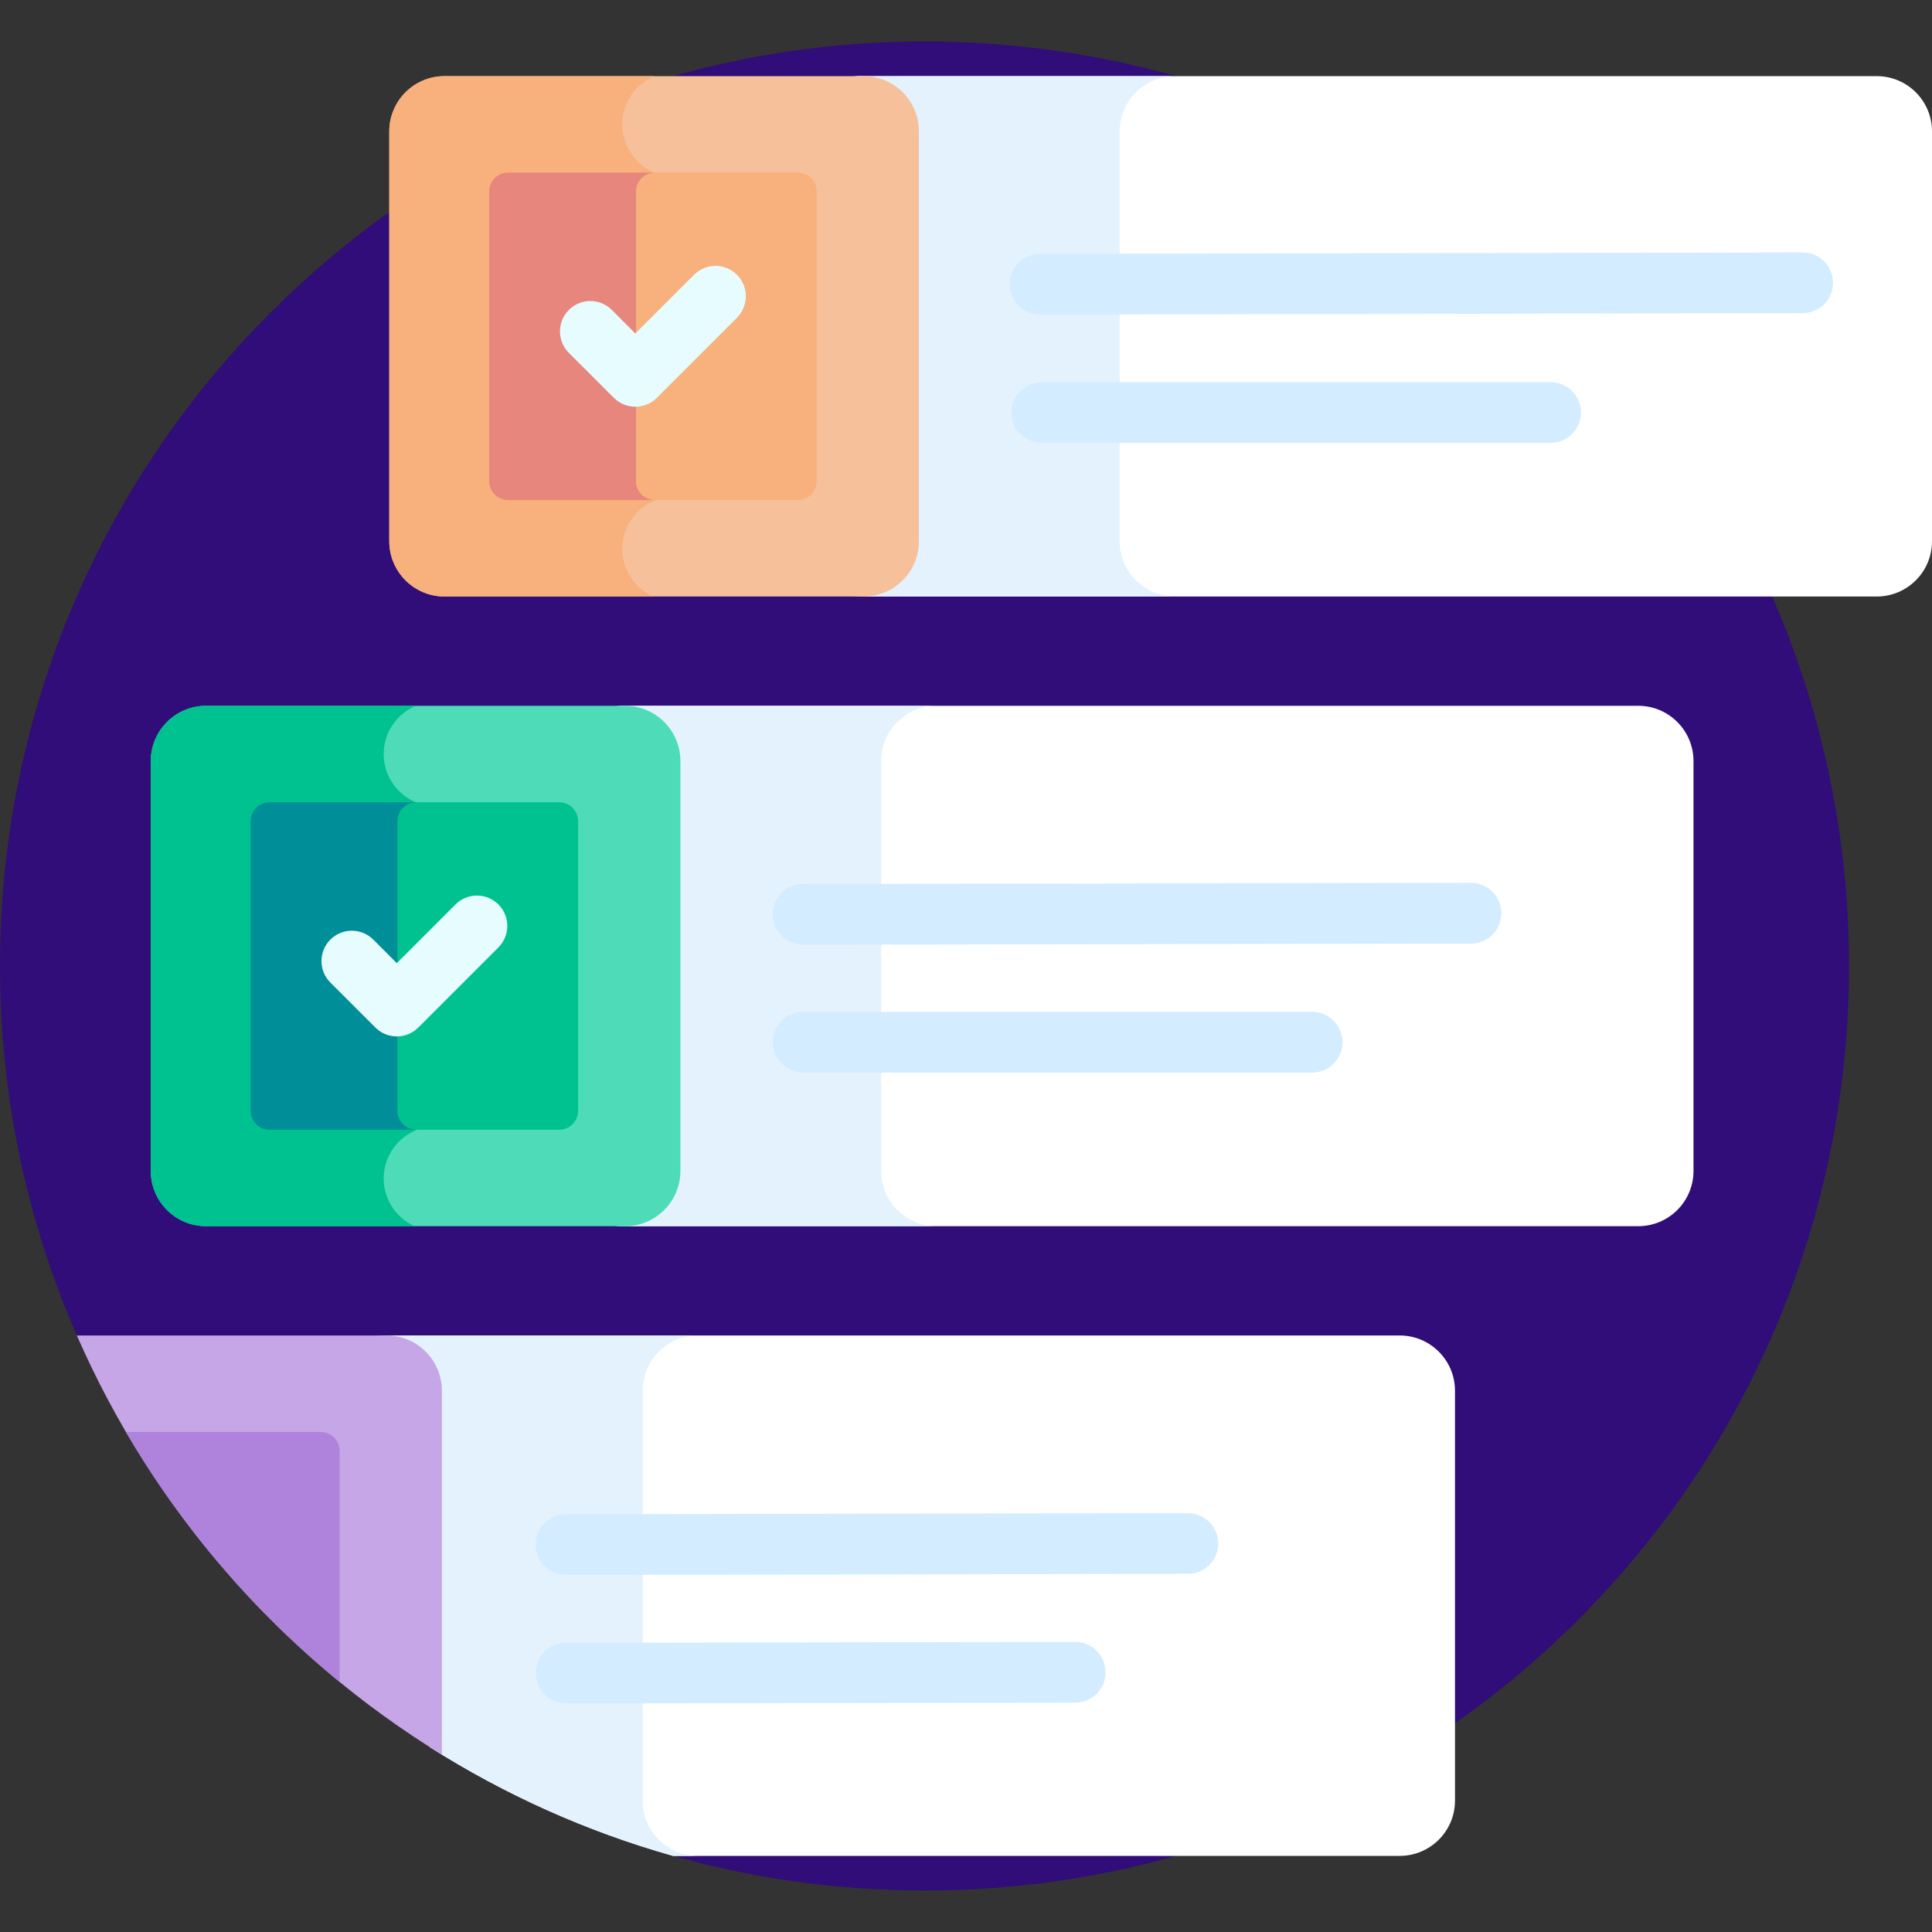
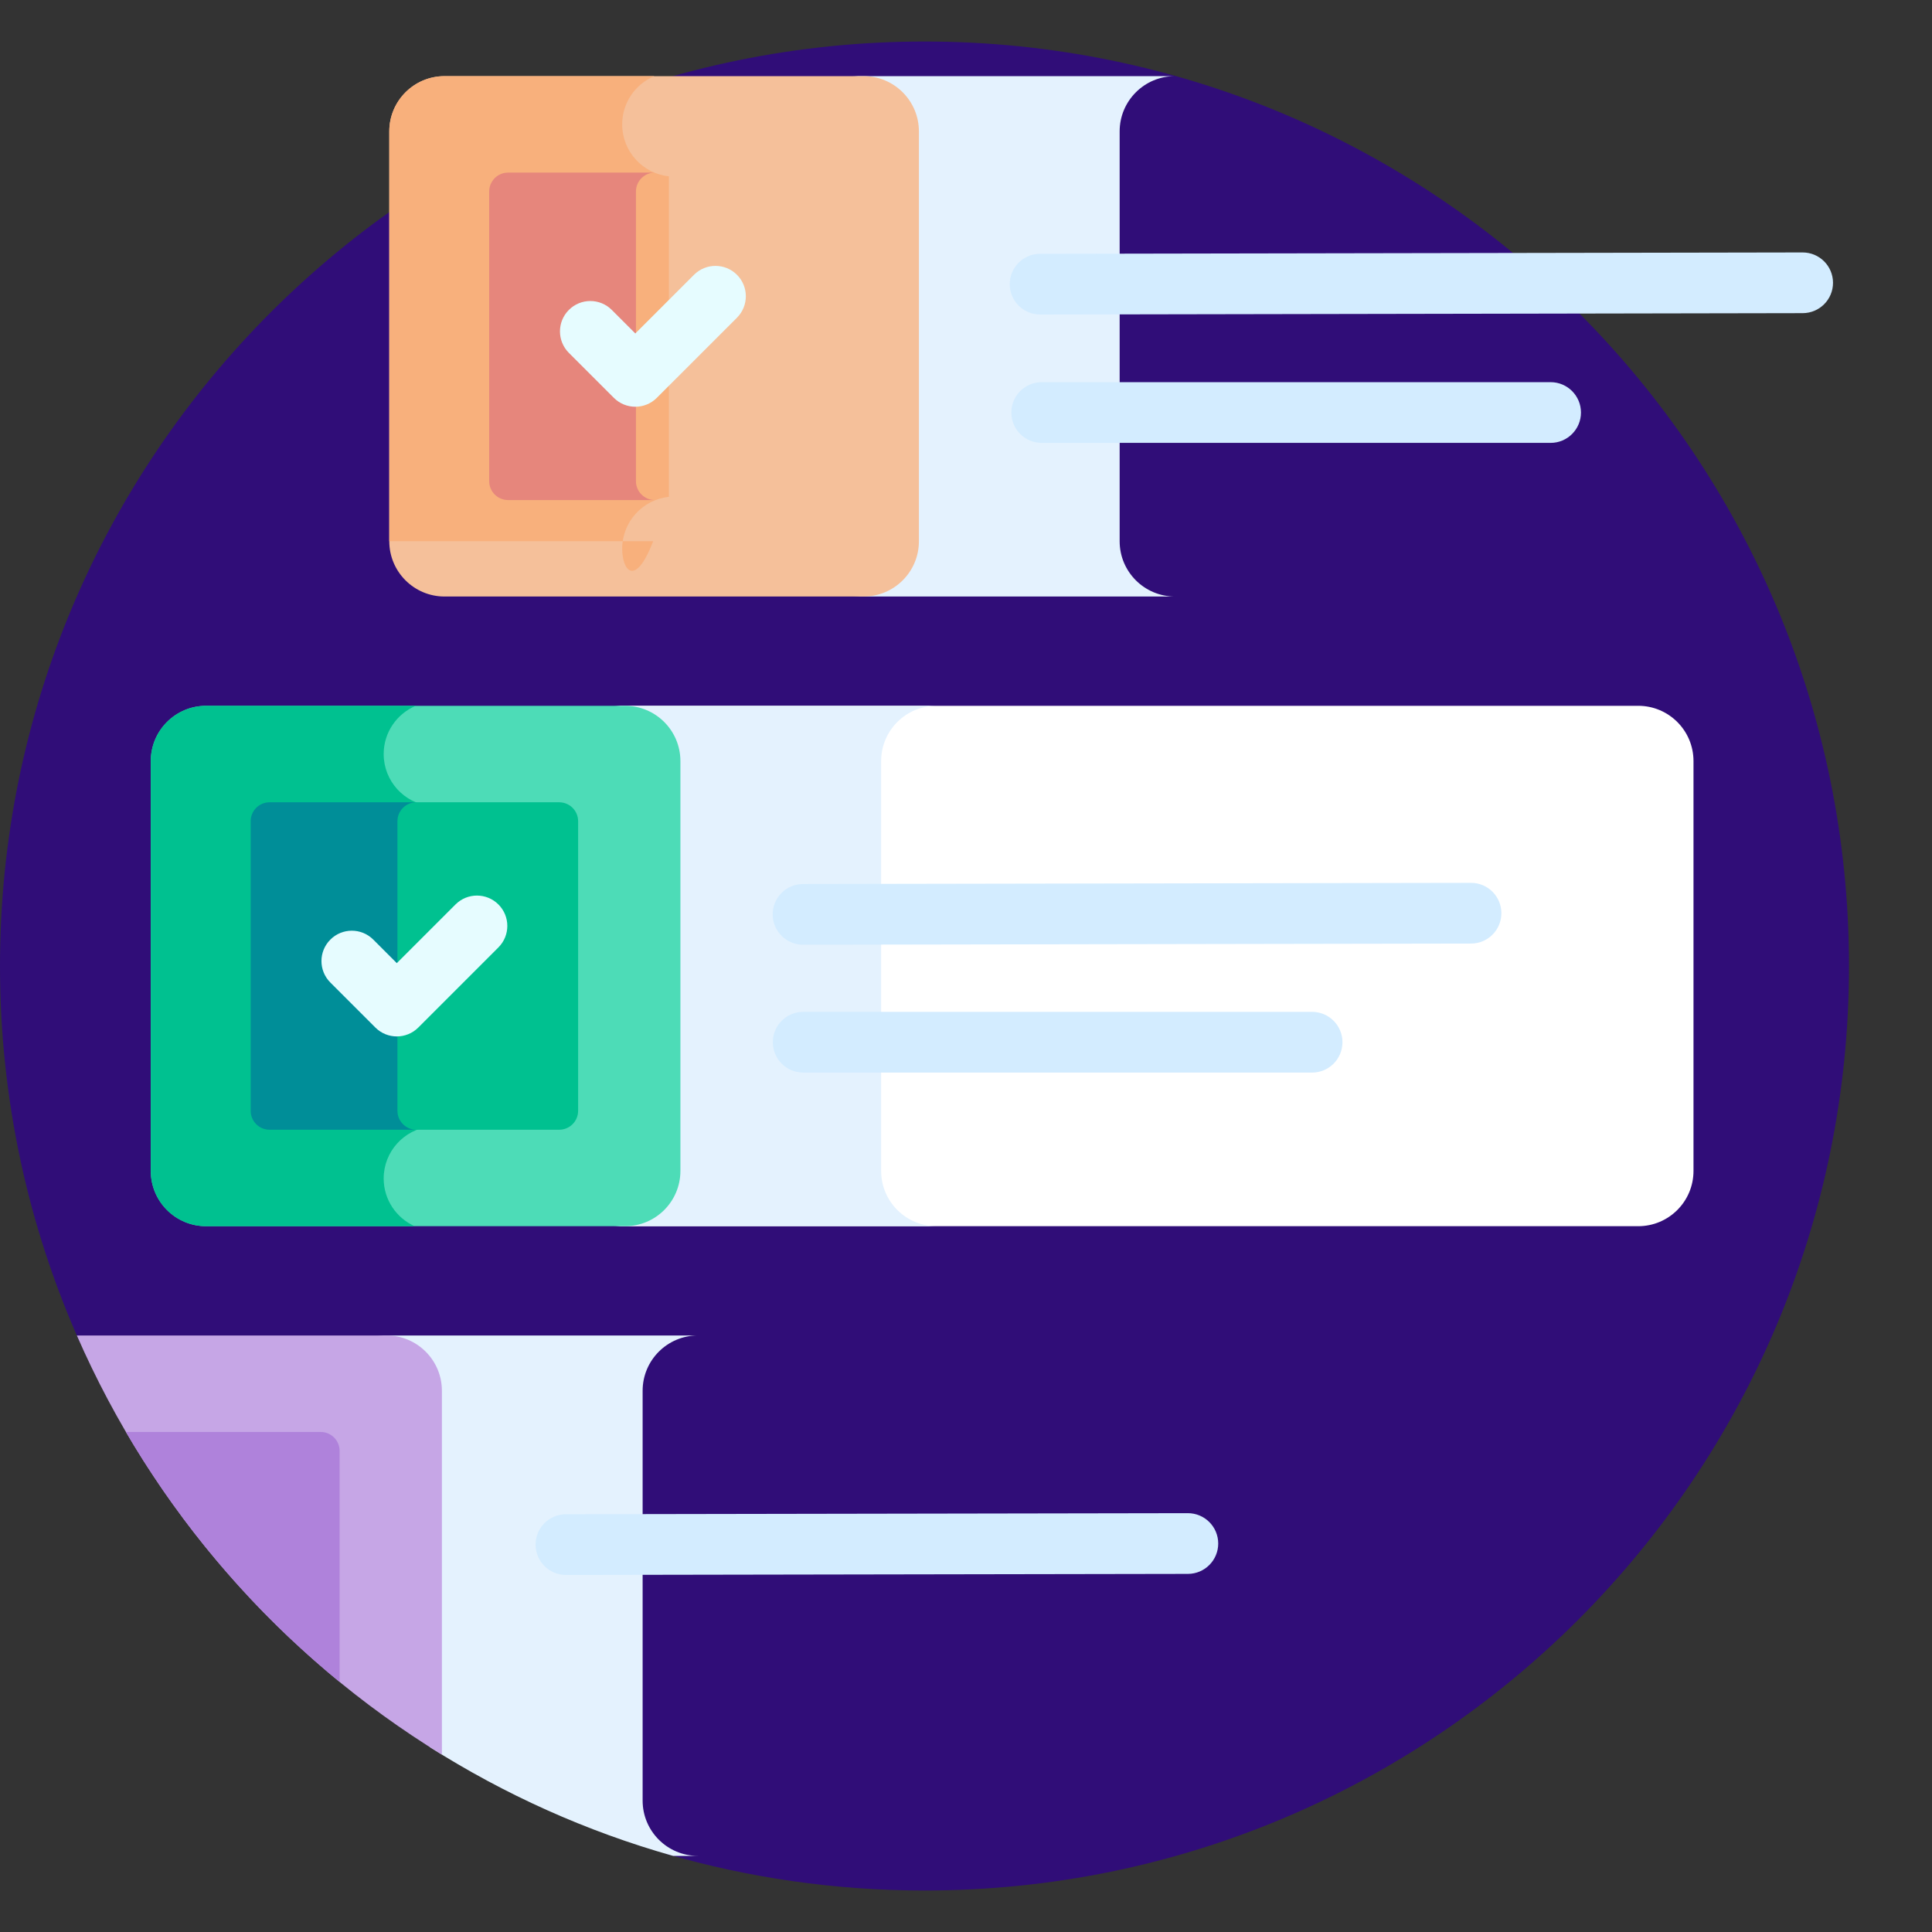
<svg xmlns="http://www.w3.org/2000/svg" width="140" height="140" viewBox="0 0 140 140" fill="none">
  <rect x="0" y="0" width="140" height="140" fill="#333333" stroke="none" />
  <path d="M66.992 3.008C29.994 3.008 0 33.002 0 70C0 79.691 2.06 88.9 5.764 97.217L48.304 134.348C54.237 136.067 60.507 136.993 66.993 136.993C103.992 136.993 133.985 107 133.985 70C133.985 33.002 103.992 3.008 66.992 3.008V3.008Z" fill="#300D78" />
-   <path d="M105.434 130.479V100.78C105.434 98.568 103.64 96.774 101.427 96.774H27.137C29.349 96.774 31.142 98.568 31.142 100.78V126.599C36.545 130.028 42.471 132.707 48.773 134.484H101.427C103.64 134.484 105.434 132.691 105.434 130.479Z" fill="white" />
  <path d="M46.567 130.479V100.78C46.567 98.568 48.36 96.774 50.573 96.774H27.137C29.349 96.774 31.142 98.568 31.142 100.78V126.599C36.545 130.028 42.471 132.707 48.773 134.484H50.573C48.36 134.484 46.567 132.691 46.567 130.479Z" fill="#E4F2FE" />
  <path d="M41.01 114.127C39.797 114.127 38.813 113.145 38.81 111.932C38.808 110.717 39.791 109.73 41.006 109.727L86.072 109.65H86.076C87.29 109.65 88.273 110.632 88.277 111.845C88.279 113.061 87.296 114.048 86.082 114.05L41.016 114.127C41.014 114.127 41.011 114.127 41.01 114.127Z" fill="#D3ECFF" />
-   <path d="M41.032 123.44C39.819 123.44 38.835 122.458 38.833 121.245C38.829 120.03 39.812 119.043 41.028 119.04L77.906 118.982H77.912C79.124 118.982 80.109 119.964 80.111 121.177C80.114 122.392 79.131 123.379 77.916 123.382L41.037 123.44H41.032Z" fill="#D3ECFF" />
  <path d="M118.712 51.145H44.42C46.632 51.145 48.426 52.939 48.426 55.151V84.849C48.426 87.062 46.632 88.855 44.42 88.855H118.712C120.924 88.855 122.717 87.062 122.717 84.849V55.151C122.717 52.939 120.924 51.145 118.712 51.145Z" fill="white" />
  <path d="M63.851 84.849V55.151C63.851 52.939 65.644 51.145 67.856 51.145H44.42C46.632 51.145 48.426 52.939 48.426 55.151V84.849C48.426 87.061 46.632 88.854 44.42 88.854H67.856C65.644 88.854 63.851 87.062 63.851 84.849Z" fill="#E4F2FE" />
  <path d="M58.19 68.459C56.978 68.459 55.993 67.477 55.991 66.264C55.987 65.049 56.97 64.062 58.186 64.059L106.591 63.975H106.596C107.808 63.975 108.793 64.956 108.796 66.17C108.798 67.385 107.816 68.372 106.6 68.374L58.195 68.459C58.194 68.459 58.192 68.459 58.19 68.459Z" fill="#D3ECFF" />
  <path d="M95.081 77.723H58.202C56.986 77.723 56.002 76.738 56.002 75.522C56.002 74.308 56.986 73.323 58.202 73.323H95.081C96.295 73.323 97.28 74.308 97.28 75.522C97.28 76.738 96.295 77.723 95.081 77.723Z" fill="#D3ECFF" />
-   <path d="M135.995 5.517H61.703C63.916 5.517 65.71 7.31 65.71 9.522V39.22C65.71 41.432 63.916 43.226 61.703 43.226H135.995C138.207 43.226 140 41.432 140 39.22V9.522C140 7.31 138.207 5.517 135.995 5.517Z" fill="white" />
  <path d="M81.134 39.22V9.522C81.134 7.31 82.928 5.517 85.14 5.517H61.703C63.915 5.517 65.71 7.31 65.71 9.522V39.22C65.71 41.432 63.915 43.226 61.703 43.226H85.14C82.928 43.225 81.134 41.432 81.134 39.22Z" fill="#E4F2FE" />
  <path d="M66.588 39.22V9.522C66.588 7.31 64.795 5.517 62.583 5.517H32.215C30.002 5.517 28.209 7.31 28.209 9.522V39.22C28.209 41.432 30.003 43.226 32.215 43.226H62.583C64.796 43.225 66.588 41.432 66.588 39.22Z" fill="#F5C09A" />
-   <path d="M45.086 39.768C45.086 37.812 46.569 36.203 48.471 36.002V12.778C46.569 12.576 45.086 10.967 45.086 9.011C45.086 7.437 46.047 6.088 47.413 5.517H32.214C30.002 5.517 28.209 7.31 28.209 9.522V39.22C28.209 41.432 30.002 43.226 32.214 43.226H47.333C46.009 42.635 45.086 41.31 45.086 39.768Z" fill="#F8B07C" />
-   <path d="M57.804 12.507H36.819C36.062 12.507 35.448 13.121 35.448 13.879V34.864C35.448 35.622 36.062 36.236 36.819 36.236H57.804C58.562 36.236 59.176 35.622 59.176 34.864V13.879C59.176 13.121 58.562 12.507 57.804 12.507Z" fill="#F8B07C" />
+   <path d="M45.086 39.768C45.086 37.812 46.569 36.203 48.471 36.002V12.778C46.569 12.576 45.086 10.967 45.086 9.011C45.086 7.437 46.047 6.088 47.413 5.517H32.214C30.002 5.517 28.209 7.31 28.209 9.522V39.22H47.333C46.009 42.635 45.086 41.31 45.086 39.768Z" fill="#F8B07C" />
  <path d="M46.083 34.864V13.879C46.083 13.121 46.697 12.507 47.456 12.507H36.819C36.062 12.507 35.448 13.121 35.448 13.879V34.864C35.448 35.622 36.062 36.236 36.819 36.236H47.456C46.697 36.236 46.083 35.622 46.083 34.864Z" fill="#E6867C" />
  <path d="M75.37 22.792C74.157 22.792 73.173 21.81 73.17 20.597C73.168 19.381 74.15 18.394 75.365 18.392L130.622 18.293H130.626C131.84 18.293 132.824 19.275 132.827 20.488C132.83 21.702 131.847 22.689 130.632 22.692L75.376 22.792C75.374 22.792 75.371 22.792 75.37 22.792Z" fill="#D3ECFF" />
  <path d="M112.364 32.093H75.485C74.269 32.093 73.285 31.108 73.285 29.894C73.285 28.679 74.269 27.693 75.485 27.693H112.364C113.578 27.693 114.563 28.679 114.563 29.894C114.563 31.108 113.578 32.093 112.364 32.093Z" fill="#D3ECFF" />
  <path d="M44.483 28.83L41.222 25.57C40.363 24.71 40.363 23.317 41.222 22.458C42.081 21.598 43.473 21.598 44.333 22.458L46.039 24.164L50.291 19.912C51.15 19.053 52.543 19.053 53.403 19.912C54.261 20.771 54.261 22.164 53.403 23.023L47.595 28.83C46.735 29.689 45.343 29.689 44.483 28.83Z" fill="#E6FCFF" />
  <path d="M49.305 84.849V55.151C49.305 52.939 47.512 51.145 45.3 51.145H14.931C12.719 51.145 10.926 52.939 10.926 55.151V84.849C10.926 87.062 12.719 88.855 14.931 88.855H45.3C47.512 88.854 49.305 87.061 49.305 84.849Z" fill="#4DDCB7" />
  <path d="M27.803 85.397C27.803 83.441 29.286 81.832 31.188 81.631V58.407C29.286 58.206 27.803 56.597 27.803 54.64C27.803 53.067 28.763 51.718 30.129 51.145H14.931C12.719 51.145 10.926 52.939 10.926 55.151V84.849C10.926 87.062 12.719 88.855 14.931 88.855H30.048C28.726 88.264 27.803 86.939 27.803 85.397Z" fill="#00C190" />
  <path d="M40.521 58.137H19.536C18.779 58.137 18.165 58.751 18.165 59.508V80.492C18.165 81.251 18.779 81.865 19.536 81.865H40.52C41.279 81.865 41.893 81.251 41.893 80.492V59.508C41.893 58.751 41.279 58.137 40.521 58.137Z" fill="#00C190" />
  <path d="M28.8 80.492V59.508C28.8 58.751 29.414 58.137 30.171 58.137H19.536C18.779 58.137 18.165 58.751 18.165 59.508V80.492C18.165 81.251 18.779 81.865 19.536 81.865H30.171C29.414 81.865 28.8 81.251 28.8 80.492Z" fill="#008E98" />
  <path d="M27.2 74.459L23.939 71.198C23.079 70.338 23.079 68.946 23.939 68.087C24.798 67.227 26.19 67.227 27.05 68.087L28.755 69.793L33.007 65.541C33.867 64.682 35.259 64.682 36.118 65.541C36.977 66.4 36.977 67.793 36.118 68.652L30.311 74.459C29.452 75.318 28.058 75.318 27.2 74.459Z" fill="#E6FCFF" />
  <path d="M28.017 96.774H5.57C11.084 109.406 20.377 120.007 32.022 127.149V100.781C32.022 98.568 30.229 96.774 28.017 96.774Z" fill="#C6A6E6" />
  <path d="M23.237 103.766H9.124C13.174 110.692 18.432 116.828 24.61 121.881V105.137C24.61 104.38 23.995 103.766 23.237 103.766Z" fill="#AF82DB" />
</svg>